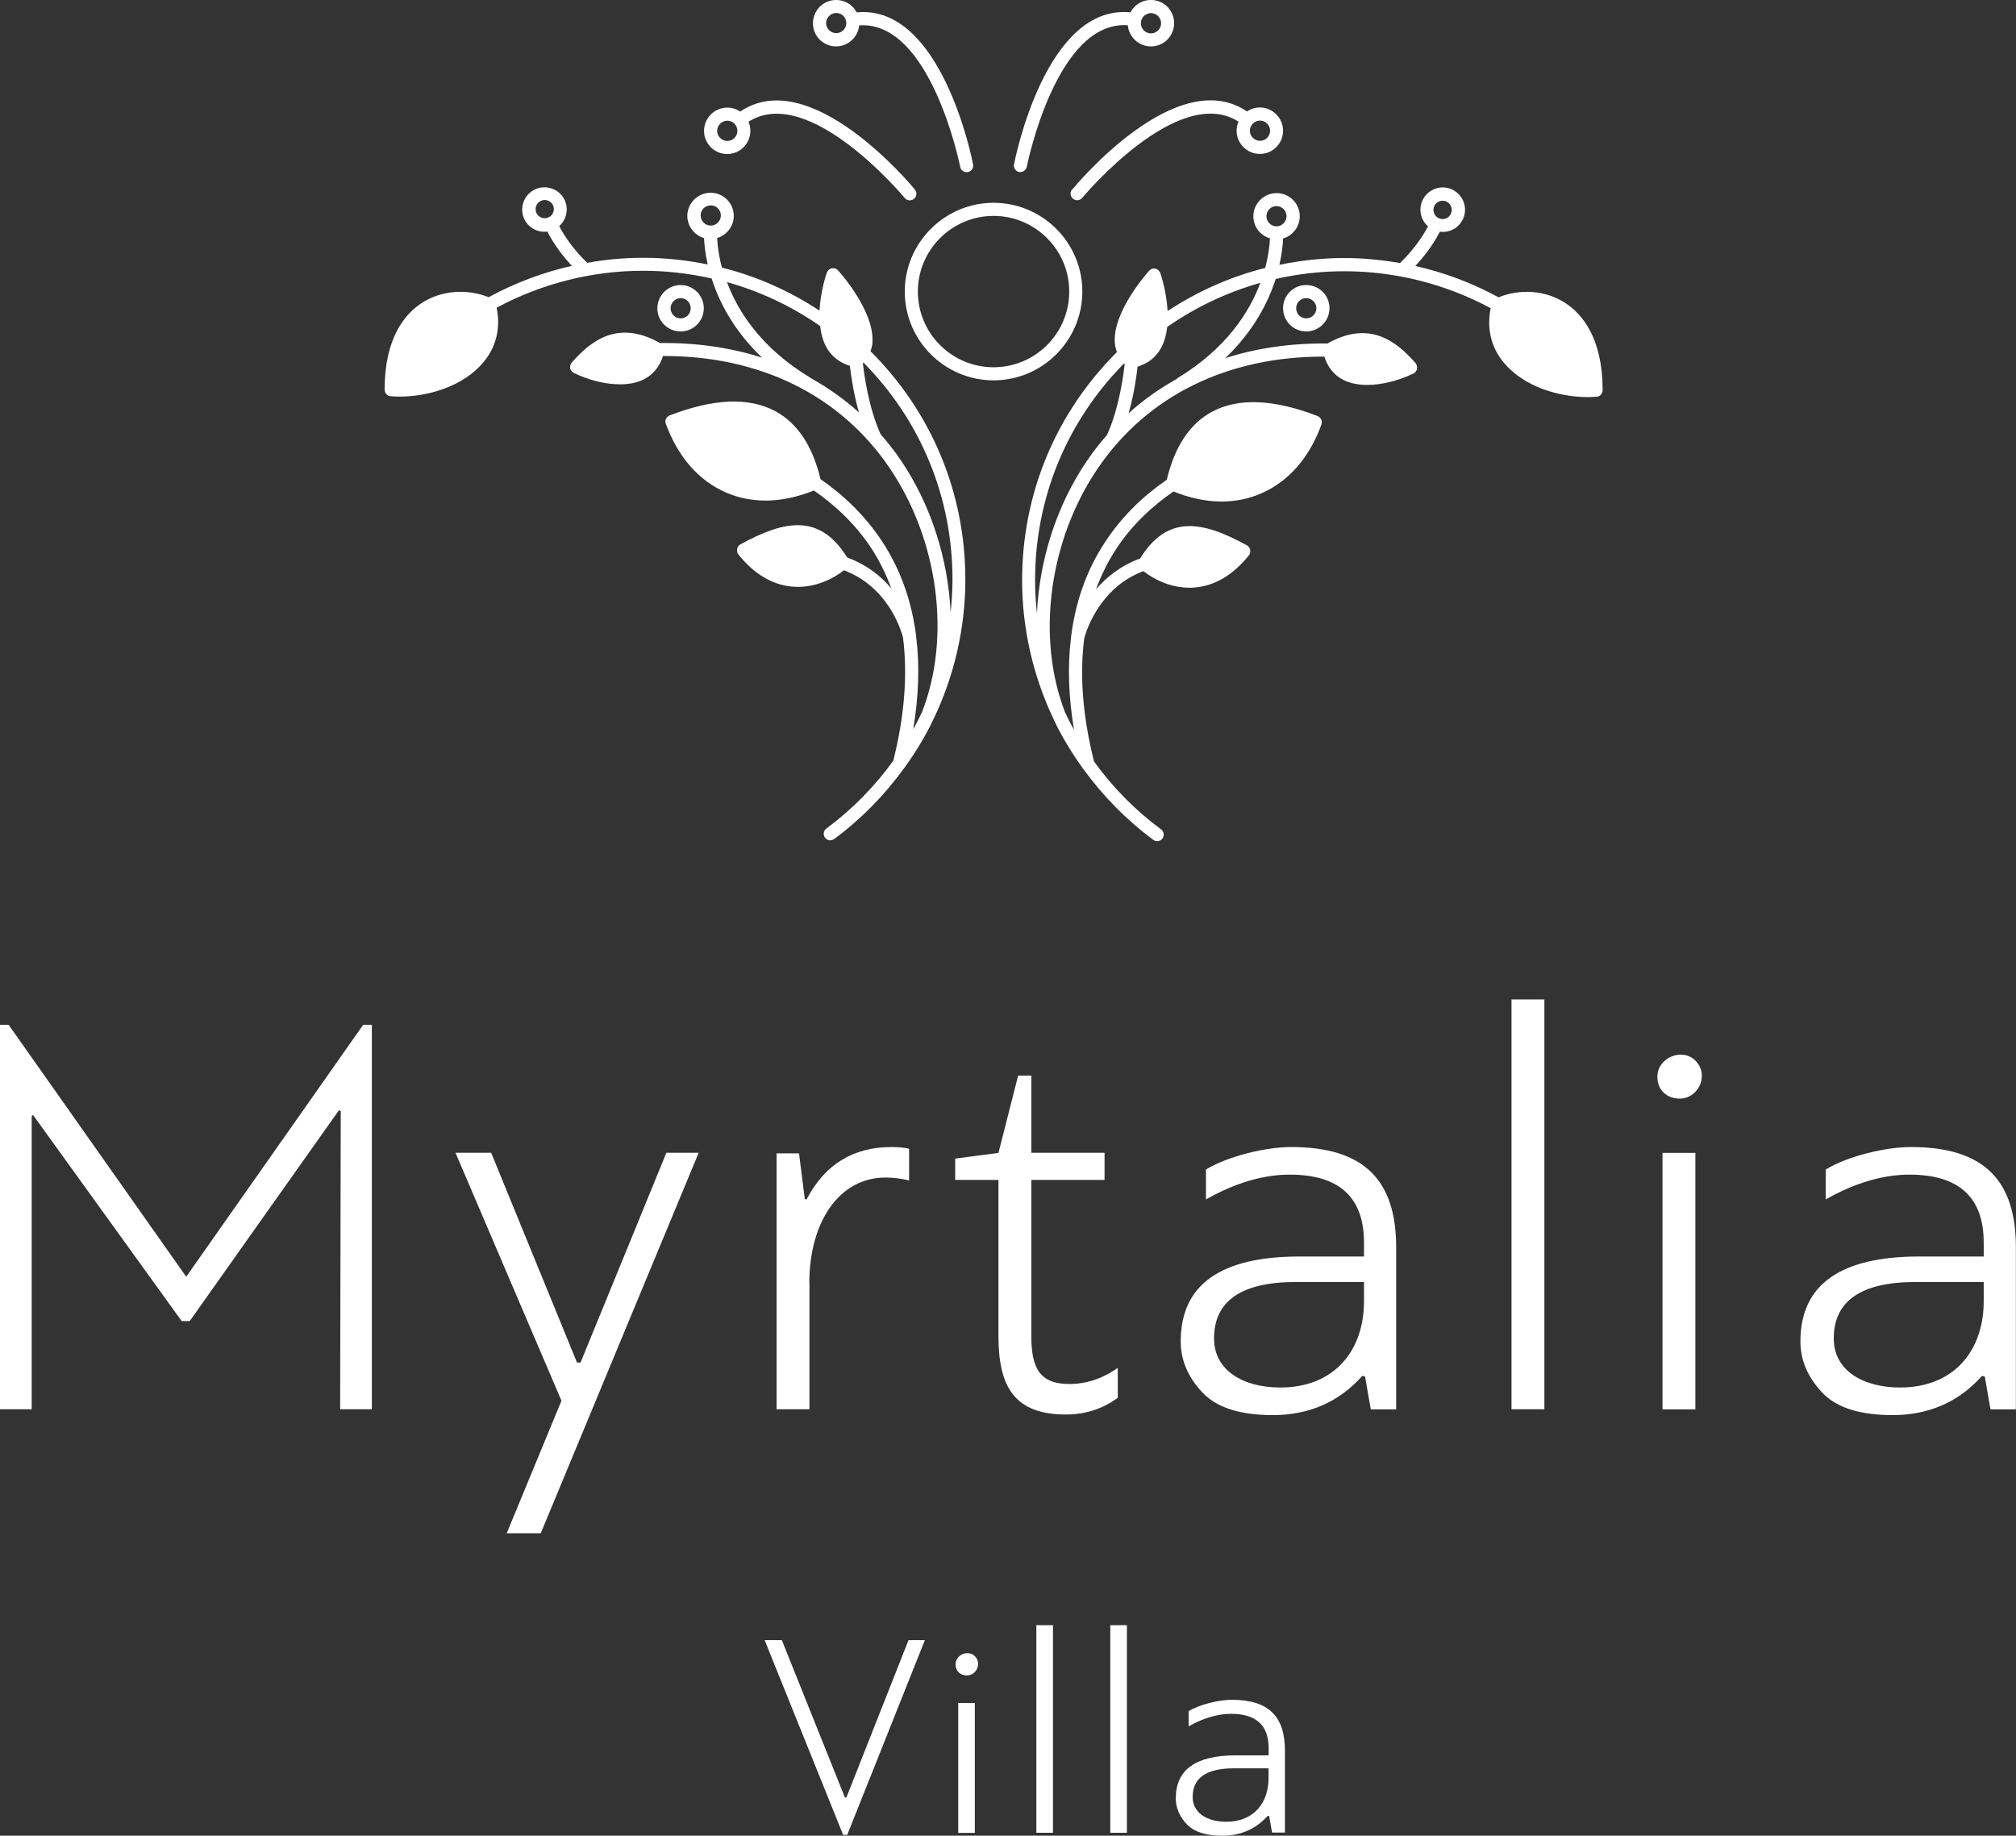
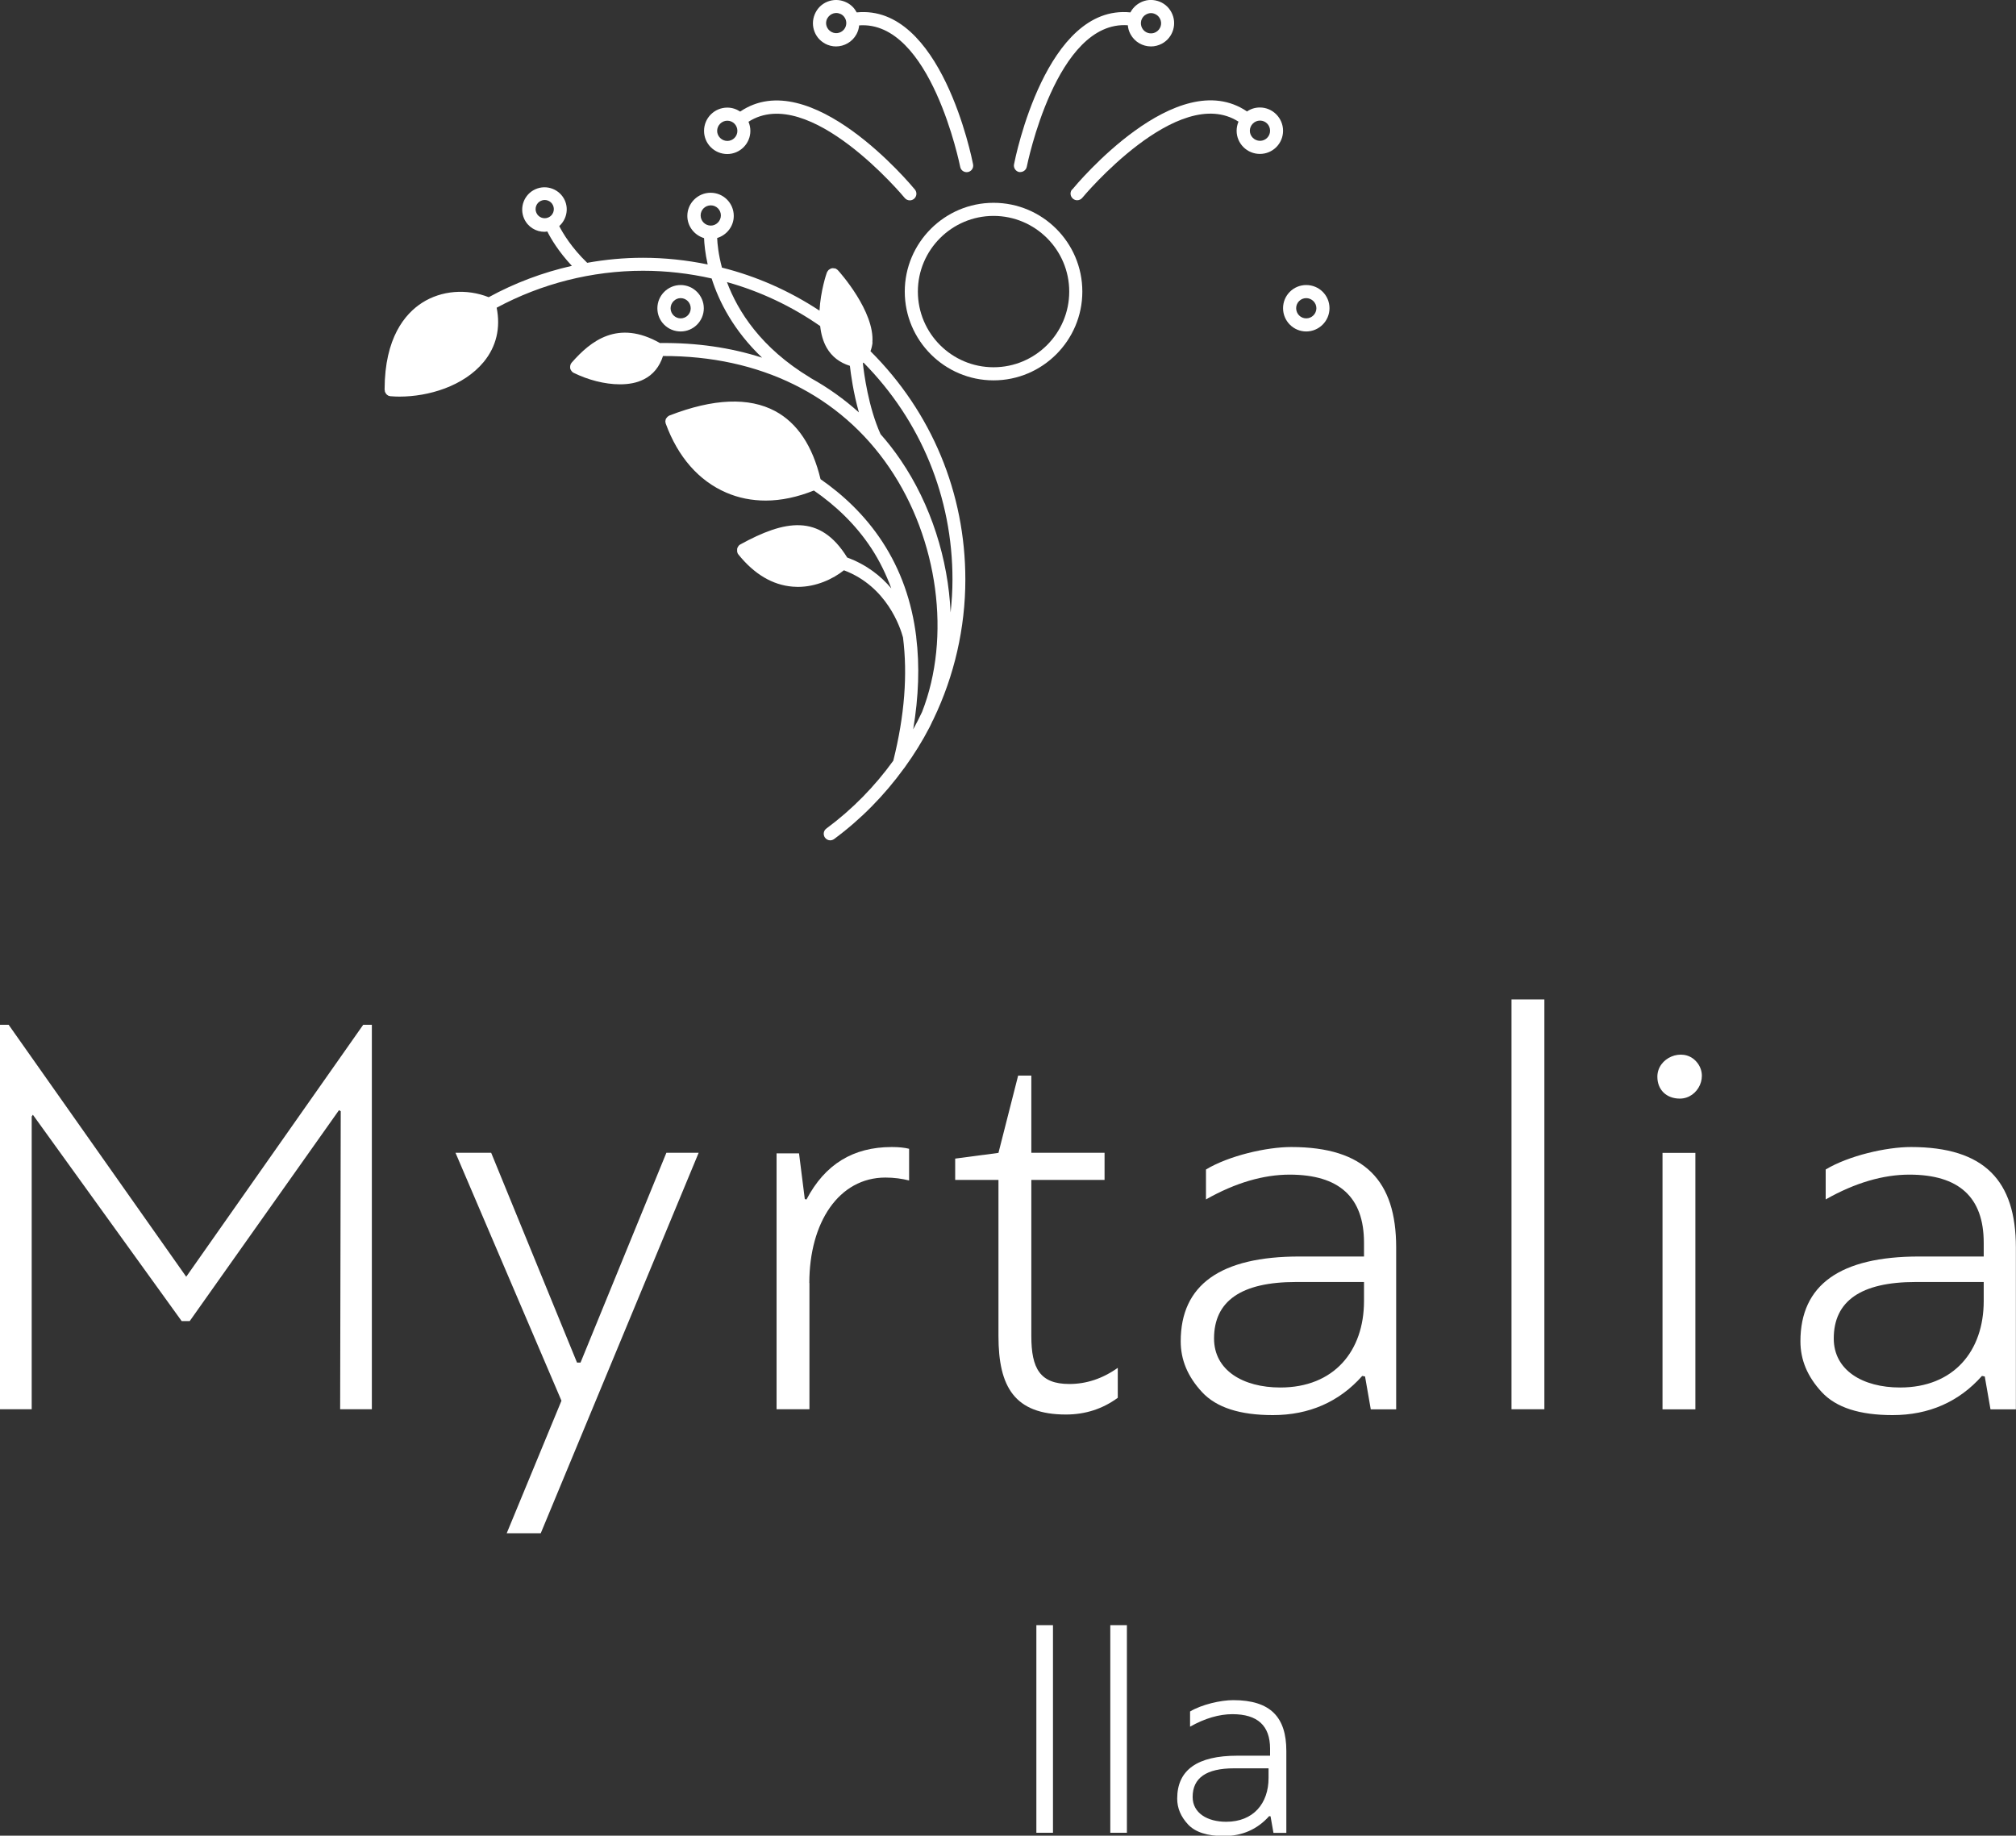
<svg xmlns="http://www.w3.org/2000/svg" id="Layer_2" viewBox="0 0 172.35 156.95">
  <rect x="0" y="0" width="172.35" height="156.95" fill="#333333" stroke="none" />
  <defs>
    <style>.cls-1{fill:#fff;stroke-width:0px;}</style>
  </defs>
  <g id="Layer_1-2">
-     <path class="cls-1" d="m137.01,33.3s0,0,0,0h0c-.01-4.4-1.75-6.46-3.2-7.4-1.65-1.07-3.81-1.24-5.7-.48-2.23-1.22-4.63-2.12-7.11-2.68,1.15-1.23,1.8-2.35,2.1-2.94.08.01.16.03.24.03.23,0,.46-.04.68-.12.47-.18.85-.54,1.06-1,.21-.46.22-.98.04-1.46-.18-.47-.54-.85-1-1.06-.96-.43-2.08,0-2.52.96-.21.46-.22.98-.04,1.46.11.29.29.54.52.74-.31.61-1.05,1.84-2.39,3.14-1.57-.27-3.16-.43-4.77-.43-1.88,0-3.73.21-5.54.58.22-.99.3-1.78.31-2.25.82-.24,1.43-1,1.43-1.9,0-1.09-.89-1.98-1.98-1.98s-1.99.89-1.99,1.98c0,.9.6,1.65,1.42,1.89-.02.5-.11,1.4-.41,2.53-2.96.74-5.76,1.99-8.34,3.68-.09-1.68-.59-3.16-.63-3.26,0,0-.01-.01-.01-.02-.01-.03-.04-.06-.06-.1-.02-.03-.04-.06-.07-.09,0,0,0-.02-.01-.02-.02-.02-.04-.02-.06-.04-.03-.02-.07-.05-.1-.06-.03-.01-.06-.02-.1-.03-.04,0-.07-.02-.11-.02-.04,0-.07,0-.11.02-.02,0-.05,0-.08.01,0,0-.01.01-.02.01-.03.01-.06.04-.1.06-.03.02-.06.04-.09.07,0,0-.02,0-.02.02-.13.14-3.16,3.52-2.94,6.19.02.28.09.53.18.77-5.23,5.21-8.11,12.12-8.11,19.52,0,4.13.95,8.23,2.72,11.93.01.03.02.07.04.1,0,.01.02.02.03.03.09.19.17.38.27.57.61,1.18,1.32,2.32,2.1,3.4.02.05.05.08.09.12,1.67,2.3,3.69,4.35,5.97,6.04.1.07.22.11.33.11.17,0,.34-.08.45-.23.18-.25.13-.6-.12-.78-2.22-1.64-4.14-3.6-5.73-5.8-.97-3.86-1.24-7.37-.84-10.53.13-.48.61-1.99,1.8-3.41.9-1.09,1.99-1.86,3.26-2.34.93.74,2.36,1.42,3.94,1.42.14,0,.29,0,.44-.02,1.73-.14,3.29-1.07,4.65-2.76.01-.01.01-.03.02-.04.01-.01.02-.02.03-.04.01-.02.01-.04.02-.06.01-.04.03-.07.03-.11,0-.04,0-.07,0-.11s0-.07,0-.1c0-.04-.02-.07-.03-.1-.01-.03-.03-.06-.05-.09-.02-.03-.04-.06-.07-.09-.02-.02-.02-.04-.04-.05-.01-.01-.03-.01-.04-.02s-.02-.02-.04-.03c-3.79-2.08-6.8-2.68-9.14,1.12-1.65.61-2.88,1.59-3.77,2.64.44-1.2.99-2.33,1.68-3.39,1.39-2.14,3.16-3.75,4.94-4.98,1.41.57,2.79.86,4.11.86,1.18,0,2.32-.23,3.38-.69,2.34-1.01,4.13-3.05,5.16-5.89,0,0,0,0,0,0h0s0,0,0-.01c.01-.03,0-.07.02-.1,0-.04.02-.08.02-.11,0-.04-.02-.07-.02-.1s-.01-.07-.03-.11c-.01-.03-.04-.06-.06-.09-.02-.03-.04-.06-.07-.09-.02-.02-.06-.04-.09-.06-.03-.02-.06-.05-.09-.06,0,0,0,0-.01,0,0,0,0,0,0,0-3.75-1.45-6.78-1.57-9.02-.37-1.9,1.02-3.2,2.98-3.87,5.82-1.9,1.3-3.79,3.04-5.3,5.36-1.56,2.38-2.52,5.1-2.89,8.12,0,0,0,.02,0,.02,0,0,0,.01,0,.02-.3,2.43-.21,5.06.26,7.87-.27-.49-.52-.99-.76-1.49-2.49-6.4-1.39-14.74,2.8-20.89,4.22-6.19,11.08-9.57,19.36-9.54.29.91.84,1.6,1.64,2,.59.29,1.3.42,2.03.42,1.33,0,2.77-.41,3.91-.96h0s.04-.01.05-.02c.02,0,.03-.03.05-.04.02-.01.05-.02.07-.04.01,0,.01-.02.02-.03.03-.03.05-.06.07-.09.02-.03.04-.06.05-.09.01-.03.02-.07.03-.1,0-.04.01-.07.01-.11,0-.03,0-.07-.01-.1,0-.04-.02-.07-.03-.11,0-.01,0-.03-.01-.04-.01-.02-.03-.04-.04-.06-.01-.02-.02-.04-.03-.06-1.63-1.87-3.95-3.73-7.55-1.69-3.12-.04-6.04.39-8.73,1.25,2.43-2.32,3.68-4.79,4.31-6.77,1.9-.43,3.87-.66,5.86-.66,4.38,0,8.7,1.1,12.52,3.16-.35,1.74.03,3.33,1.11,4.64,1.72,2.08,4.73,2.96,7.2,2.96.24,0,.48-.01.71-.03,0,0,0,0,0,0,.01,0,.03,0,.04,0,.03,0,.06-.02.09-.02.04,0,.07-.02.11-.03.03-.01.06-.04.09-.06.03-.02.06-.04.08-.07.02-.03.04-.06.06-.09.02-.03.04-.06.05-.09.01-.04.02-.07.02-.11,0-.03.02-.06.02-.09,0-.01,0-.02,0-.04m-14.4-15.7c.13-.29.42-.46.71-.46.11,0,.22.02.32.07.19.08.34.24.41.44.08.2.07.41-.02.6h0c-.08.19-.24.34-.43.41-.2.07-.41.07-.6-.02-.19-.09-.34-.24-.41-.44-.07-.2-.07-.41.02-.6m-27.98,19.57c-.61.69-1.18,1.42-1.71,2.2-2.61,3.83-4.07,8.49-4.28,13.05-.1-.94-.16-1.88-.16-2.83,0-7.01,2.7-13.57,7.61-18.54.02.02.04.03.05.05-.09.86-.46,3.75-1.51,6.07m6.01-4.84s-.04.03-.05.05c-1.48.82-2.86,1.8-4.11,2.93.48-1.7.69-3.28.76-3.98.87-.27,1.54-.77,1.98-1.54.32-.56.48-1.2.56-1.86,2.45-1.71,5.14-2.97,7.96-3.77-.93,2.49-2.9,5.62-7.1,8.16m7.62-13.86c0-.48.39-.86.86-.86s.86.39.86.86-.39.87-.86.87-.86-.39-.86-.87" />
    <path class="cls-1" d="m109.69,26.35c0,1.1.89,1.99,1.98,1.99s1.99-.89,1.99-1.99-.89-1.98-1.99-1.98-1.98.89-1.98,1.98m2.85,0c0,.48-.39.87-.87.87s-.86-.39-.86-.87.39-.86.86-.86.87.39.87.86" />
    <path class="cls-1" d="m74.58,29.3c.22-2.67-2.81-6.05-2.94-6.19,0,0-.02-.01-.02-.02-.02-.03-.06-.04-.09-.07-.03-.02-.06-.04-.1-.06,0,0-.01-.01-.02-.01-.02,0-.05,0-.07,0-.04,0-.08-.02-.12-.02-.04,0-.07,0-.1.01-.04,0-.07.01-.1.03-.04.01-.07.04-.1.06-.02.01-.05.02-.07.04,0,0-.01.02-.02.02-.03.03-.05.06-.07.09-.02.03-.04.06-.06.1,0,0-.01.02-.01.02-.04.1-.54,1.58-.63,3.26-2.58-1.7-5.39-2.94-8.34-3.68-.3-1.12-.39-2.02-.41-2.53.82-.25,1.42-1,1.42-1.89,0-1.1-.89-1.98-1.98-1.98s-1.99.89-1.99,1.98c0,.9.61,1.65,1.43,1.9.02.48.09,1.27.31,2.25-1.81-.37-3.66-.57-5.54-.57-1.6,0-3.2.15-4.76.43-1.34-1.29-2.08-2.53-2.39-3.14.6-.54.82-1.42.48-2.19-.43-.96-1.56-1.39-2.52-.96-.96.43-1.39,1.56-.96,2.52.32.71,1.01,1.12,1.74,1.12.08,0,.16-.02.24-.03.3.6.95,1.71,2.1,2.94-2.48.56-4.88,1.46-7.11,2.68-1.9-.75-4.05-.58-5.7.48-1.46.94-3.19,2.99-3.2,7.39,0,0,0,0,0,0s0,0,0,0c0,.02,0,.03,0,.04,0,.03.01.06.02.09,0,.04,0,.07.02.11.01.03.03.06.05.09.02.03.04.06.06.09.02.03.05.04.08.07.03.02.06.04.09.06.03.02.07.02.11.03.03,0,.06.02.09.02.01,0,.03,0,.04,0,0,0,0,0,0,0,.23.02.47.03.71.03,2.47,0,5.48-.88,7.2-2.96,1.08-1.31,1.46-2.91,1.11-4.64,3.83-2.06,8.14-3.16,12.52-3.16,1.99,0,3.95.23,5.86.66.63,1.99,1.88,4.45,4.31,6.77-2.68-.86-5.61-1.29-8.73-1.25-3.6-2.04-5.92-.18-7.55,1.68-.02.02-.02.04-.04.06-.01.02-.03.03-.04.06,0,.01,0,.03-.01.04-.02.04-.02.07-.03.11,0,.04-.01.07-.01.1s0,.07.01.11c0,.04.01.07.03.1.01.03.03.06.05.09.02.03.04.06.07.09.01,0,.01.02.02.03.02.02.05.03.07.04.02.01.03.03.05.04.02,0,.04.02.05.02h0c1.14.56,2.58.96,3.91.96.74,0,1.44-.12,2.03-.42.81-.4,1.36-1.09,1.65-2,8.27-.03,15.13,3.34,19.35,9.54,4.19,6.14,5.3,14.49,2.8,20.89-.24.51-.49,1-.76,1.49.47-2.81.56-5.44.26-7.87,0,0,0-.01,0-.02,0,0,0-.01,0-.02-.37-3.02-1.33-5.73-2.89-8.12-1.51-2.31-3.4-4.05-5.29-5.36-.68-2.84-1.98-4.8-3.88-5.82-2.24-1.2-5.28-1.08-9.02.37h0s0,0,0,0c0,0,0,0-.01,0-.04.01-.06.04-.09.06-.03.02-.06.03-.09.06-.03.03-.04.06-.07.09-.02.03-.05.05-.06.08-.02.03-.02.07-.03.11,0,.04-.02.07-.02.1,0,.04.01.07.02.11,0,.04,0,.07.02.1,0,0,0,0,0,0h0s0,0,0,0c1.04,2.84,2.82,4.88,5.17,5.89,1.06.46,2.19.68,3.38.68,1.32,0,2.71-.3,4.11-.86,1.78,1.23,3.55,2.85,4.94,4.98.69,1.06,1.24,2.2,1.68,3.39-.88-1.05-2.11-2.03-3.77-2.64-2.34-3.79-5.35-3.2-9.14-1.12-.02,0-.02.02-.04.03-.01,0-.03.01-.04.02-.02.01-.03.03-.04.05-.03.03-.05.05-.07.09-.02.03-.04.06-.05.09-.01.03-.02.07-.03.1,0,.04,0,.07,0,.11s0,.07,0,.11c0,.04.02.07.03.11,0,.02,0,.04.02.06,0,.02.02.02.03.04.01.02.01.03.02.04,1.36,1.69,2.92,2.62,4.65,2.76.15.01.3.02.44.02,1.58,0,3.01-.68,3.94-1.42,3.67,1.38,4.82,4.89,5.05,5.74.4,3.16.14,6.67-.83,10.54-1.58,2.19-3.5,4.16-5.72,5.8-.25.18-.3.53-.12.78.11.15.28.23.45.23.11,0,.23-.04.33-.11,2.29-1.69,4.3-3.74,5.97-6.04.04-.04.06-.08.09-.12.78-1.08,1.49-2.22,2.1-3.4.1-.19.18-.38.27-.57,0-.01.02-.02.03-.03.01-.03.02-.07.04-.1,1.78-3.7,2.72-7.8,2.72-11.93,0-7.4-2.88-14.31-8.11-19.52.09-.24.15-.5.18-.77m-27.71-10.67c-.39.18-.86,0-1.03-.39-.18-.39,0-.86.39-1.03.39-.18.86,0,1.03.39.18.39,0,.86-.39,1.03m13.88.7c-.48,0-.87-.39-.87-.87s.39-.86.87-.86.86.39.86.86-.39.87-.86.87m8.54,13.04s-.03-.04-.06-.05c-4.2-2.54-6.17-5.67-7.1-8.16,2.83.79,5.51,2.05,7.97,3.76.07.66.24,1.3.56,1.86.44.76,1.11,1.27,1.98,1.54.08.7.29,2.28.77,3.98-1.26-1.13-2.63-2.11-4.11-2.93m12.11,17.21c0,.95-.06,1.89-.16,2.83-.21-4.56-1.67-9.22-4.28-13.05-.53-.78-1.1-1.51-1.71-2.2-1.04-2.31-1.42-5.21-1.51-6.07.02-.02.04-.03.05-.05,4.91,4.97,7.61,11.53,7.61,18.54" />
    <path class="cls-1" d="m58.19,28.34c1.09,0,1.98-.89,1.98-1.98s-.89-1.99-1.98-1.99-1.99.89-1.99,1.99.89,1.98,1.99,1.98m0-2.85c.48,0,.86.39.86.87s-.39.86-.86.86-.86-.39-.86-.86.39-.87.86-.87" />
    <path class="cls-1" d="m92.53,24.93c0-4.19-3.41-7.59-7.59-7.59s-7.59,3.41-7.59,7.59,3.41,7.59,7.59,7.59,7.59-3.41,7.59-7.59m-7.59,6.47c-3.57,0-6.47-2.9-6.47-6.47s2.91-6.47,6.47-6.47,6.47,2.9,6.47,6.47-2.9,6.47-6.47,6.47" />
    <path class="cls-1" d="m91.65,16.2c-.2.24-.16.59.08.79.11.09.23.13.36.13.16,0,.32-.07.43-.2.08-.1,8.19-9.82,13.36-6.52-.1.24-.16.51-.16.78,0,1.09.89,1.98,1.99,1.98s1.98-.89,1.98-1.98-.89-1.99-1.98-1.99c-.41,0-.79.12-1.1.34-5.99-4.07-14.57,6.22-14.94,6.67m16.05-5.89c.48,0,.86.39.86.87s-.39.86-.86.86-.87-.39-.87-.86.39-.87.87-.87" />
    <path class="cls-1" d="m87.12,14.71s.07,0,.11,0c.26,0,.5-.19.55-.45.03-.13,2.51-12.54,8.64-12.1.02.27.1.53.23.77.36.66,1.04,1.04,1.75,1.04.32,0,.64-.08.94-.24.96-.52,1.32-1.73.8-2.69-.25-.47-.67-.81-1.18-.96-.51-.15-1.04-.1-1.51.16-.35.19-.63.48-.81.82-7.2-.73-9.84,12.42-9.95,12.99-.06.3.14.6.44.66m10.44-12.97c.07-.22.21-.4.42-.51.13-.07.27-.11.41-.11.08,0,.17.01.25.04.22.07.4.21.51.42.23.42.07.94-.35,1.17-.42.23-.95.07-1.17-.35-.11-.2-.13-.44-.07-.66" />
    <path class="cls-1" d="m70.53,3.73c.3.16.62.24.94.24.7,0,1.39-.38,1.75-1.04.13-.24.21-.51.23-.76,6.12-.44,8.61,11.97,8.64,12.1.05.27.29.45.55.45.04,0,.07,0,.11-.01.3-.06.5-.35.44-.66-.11-.57-2.75-13.71-9.95-12.99-.18-.34-.45-.63-.81-.82-.47-.25-1-.31-1.51-.16-.51.15-.93.49-1.18.96-.25.47-.31,1-.16,1.51.15.51.49.93.96,1.18m.19-2.16c.11-.2.29-.35.51-.42.08-.02.17-.04.25-.04.14,0,.28.04.41.1.42.23.57.75.35,1.17-.23.42-.75.58-1.17.35-.2-.11-.35-.29-.42-.51-.07-.22-.04-.46.07-.66" />
    <path class="cls-1" d="m62.17,13.17c1.09,0,1.98-.89,1.98-1.98,0-.28-.06-.54-.16-.78,5.17-3.31,13.28,6.42,13.36,6.52.11.13.27.2.43.2.12,0,.25-.04.36-.13.24-.2.27-.55.08-.79-.37-.45-8.96-10.74-14.94-6.67-.32-.21-.69-.34-1.1-.34-1.1,0-1.99.89-1.99,1.99s.89,1.98,1.99,1.98m0-2.85c.48,0,.86.39.86.87s-.39.86-.86.86-.87-.39-.87-.86.39-.87.87-.87" />
    <polygon class="cls-1" points="16.22 112.95 15.53 112.95 2.81 95.31 2.71 95.46 2.71 120.49 0 120.49 0 87.62 .74 87.62 15.92 109.16 31.05 87.62 31.79 87.62 31.79 120.49 29.08 120.49 29.13 95.01 28.98 94.92 16.22 112.95" />
    <polygon class="cls-1" points="49.33 116.5 49.63 116.5 56.97 98.56 59.73 98.56 46.23 131.09 43.32 131.09 48 119.76 38.94 98.56 41.99 98.56 49.33 116.5" />
    <path class="cls-1" d="m69.2,109.7v10.79h-2.81v-21.88h1.92l.49,3.89c.05.05.1.05.15.05,1.58-3.01,3.99-4.48,7.29-4.48.59,0,1.08.05,1.48.15v2.71c-.59-.15-1.28-.25-2.02-.25-3.99,0-6.51,3.84-6.51,9.02" />
    <path class="cls-1" d="m87.04,91.96h1.13v6.6h6.26v2.32h-6.26v13.36c0,2.76.74,4.09,3.25,4.09,1.43,0,2.81-.44,4.14-1.38v2.56c-1.28.94-2.76,1.43-4.43,1.43-4.39,0-5.77-2.36-5.77-6.7v-13.36h-3.7v-1.82l3.7-.49,1.68-6.6Z" />
    <path class="cls-1" d="m116.71,117.69l-.25-.05c-1.97,2.22-4.54,3.35-7.64,3.35-2.81,0-4.83-.64-6.06-1.97-1.23-1.33-1.82-2.76-1.82-4.34,0-4.83,3.4-7.25,10.15-7.25h5.52v-1.18c0-3.89-2.12-5.82-6.36-5.82-2.22,0-4.63.69-7.15,2.12v-2.56c1.97-1.18,5.17-1.92,7.29-1.92,6.31,0,8.97,2.91,8.97,8.58v13.85h-2.17l-.49-2.81Zm-.1-8.08h-5.82c-4.68,0-7,1.63-7,4.83,0,2.71,2.46,4.19,5.67,4.19,4.58,0,7.15-3.11,7.15-7.39v-1.63Z" />
    <rect class="cls-1" x="129.22" y="85.45" width="2.81" height="35.04" />
    <path class="cls-1" d="m143.61,93.93c-1.13,0-1.92-.74-1.92-1.87,0-1.63,2.12-2.51,3.25-1.38,1.23,1.23.25,3.25-1.33,3.25m1.33,26.57h-2.81v-21.93h2.81v21.93Z" />
    <path class="cls-1" d="m169.69,117.69l-.25-.05c-1.97,2.22-4.54,3.35-7.64,3.35-2.81,0-4.83-.64-6.06-1.97-1.23-1.33-1.82-2.76-1.82-4.34,0-4.83,3.4-7.25,10.15-7.25h5.52v-1.18c0-3.89-2.12-5.82-6.36-5.82-2.22,0-4.63.69-7.15,2.12v-2.56c1.97-1.18,5.17-1.92,7.29-1.92,6.31,0,8.97,2.91,8.97,8.58v13.85h-2.17l-.49-2.81Zm-.1-8.08h-5.82c-4.68,0-7,1.63-7,4.83,0,2.71,2.46,4.19,5.67,4.19,4.58,0,7.15-3.11,7.15-7.39v-1.63Z" />
-     <polygon class="cls-1" points="72.43 156.88 72.08 156.88 65.37 140.23 66.84 140.23 72.23 153.68 72.36 153.68 77.67 140.23 79.07 140.23 72.43 156.88" />
-     <path class="cls-1" d="m82.66,143.25c-.57,0-.97-.38-.97-.95,0-.82,1.07-1.27,1.65-.7.62.62.12,1.65-.67,1.65m.67,13.46h-1.42v-11.11h1.42v11.11Z" />
    <rect class="cls-1" x="88.6" y="138.95" width="1.42" height="17.75" />
    <rect class="cls-1" x="94.92" y="138.95" width="1.42" height="17.75" />
-     <path class="cls-1" d="m108.5,155.28l-.12-.03c-1,1.12-2.3,1.7-3.87,1.7-1.42,0-2.45-.33-3.07-1-.62-.67-.92-1.4-.92-2.2,0-2.45,1.72-3.67,5.14-3.67h2.8v-.6c0-1.97-1.07-2.95-3.22-2.95-1.12,0-2.35.35-3.62,1.07v-1.3c1-.6,2.62-.97,3.69-.97,3.2,0,4.54,1.47,4.54,4.34v7.01h-1.1l-.25-1.42Zm-.05-4.09h-2.95c-2.37,0-3.54.82-3.54,2.45,0,1.37,1.25,2.12,2.87,2.12,2.32,0,3.62-1.57,3.62-3.74v-.82Z" />
+     <path class="cls-1" d="m108.5,155.28c-1,1.12-2.3,1.7-3.87,1.7-1.42,0-2.45-.33-3.07-1-.62-.67-.92-1.4-.92-2.2,0-2.45,1.72-3.67,5.14-3.67h2.8v-.6c0-1.97-1.07-2.95-3.22-2.95-1.12,0-2.35.35-3.62,1.07v-1.3c1-.6,2.62-.97,3.69-.97,3.2,0,4.54,1.47,4.54,4.34v7.01h-1.1l-.25-1.42Zm-.05-4.09h-2.95c-2.37,0-3.54.82-3.54,2.45,0,1.37,1.25,2.12,2.87,2.12,2.32,0,3.62-1.57,3.62-3.74v-.82Z" />
  </g>
</svg>